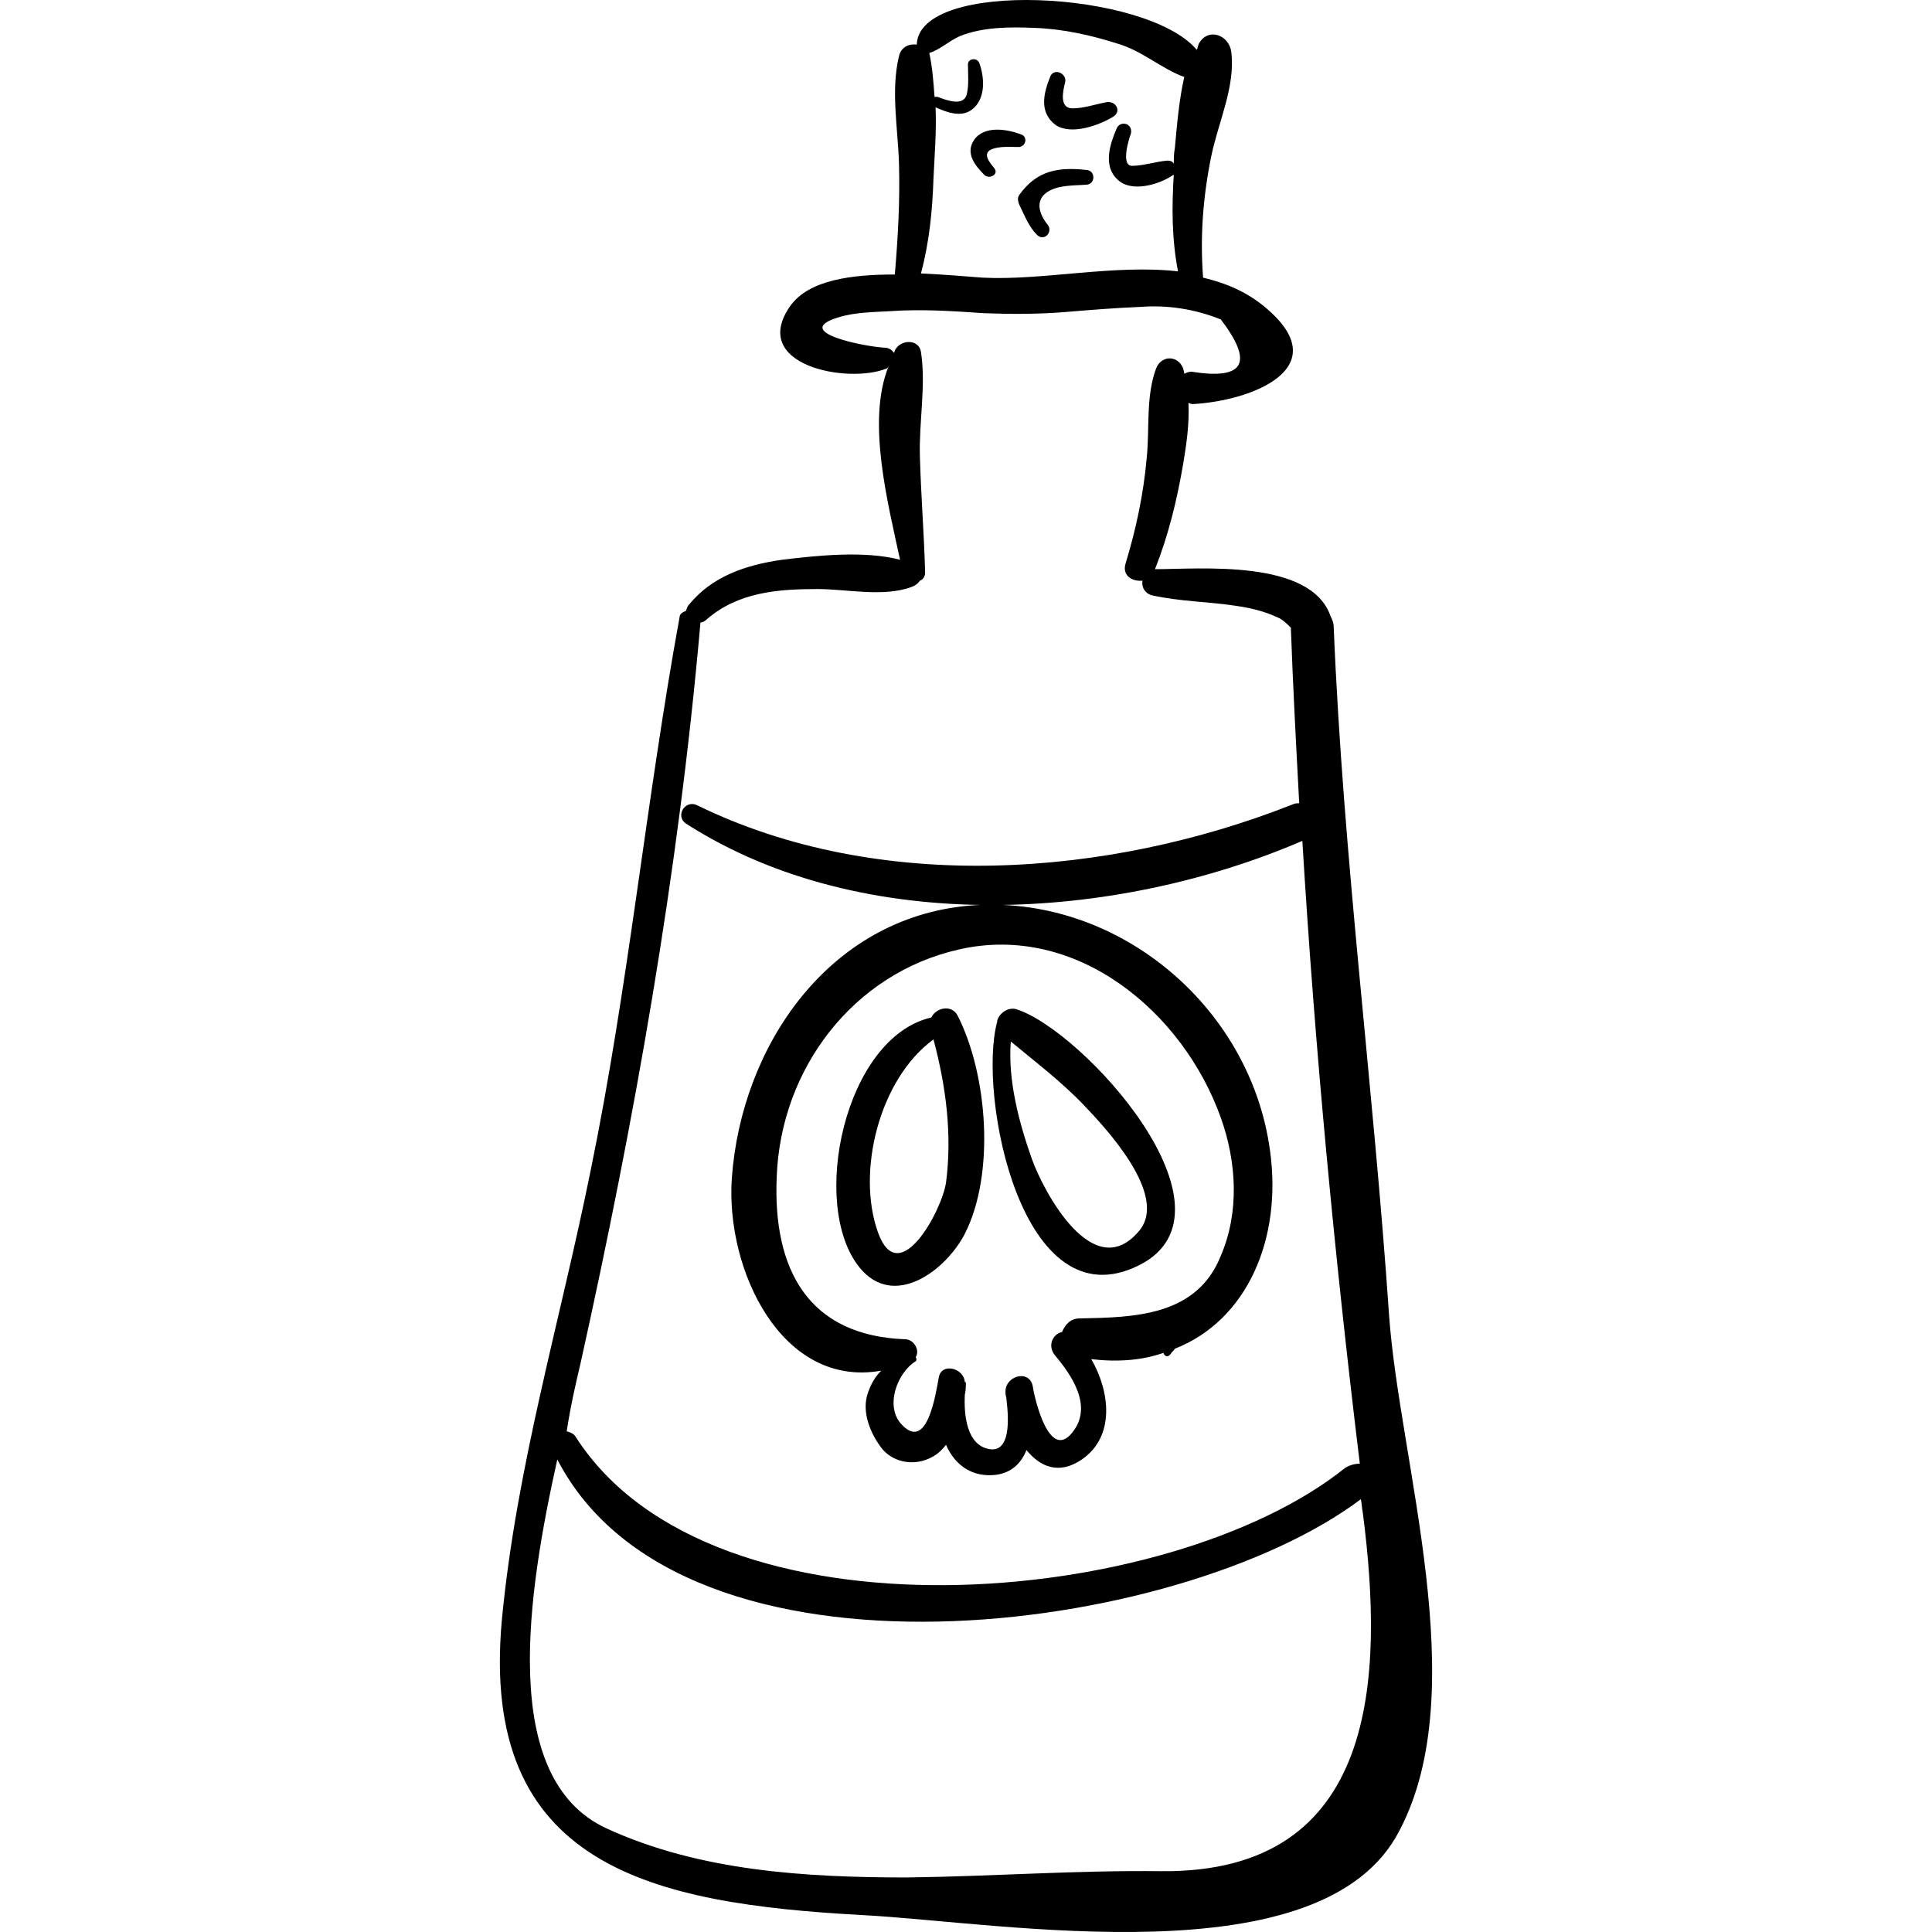
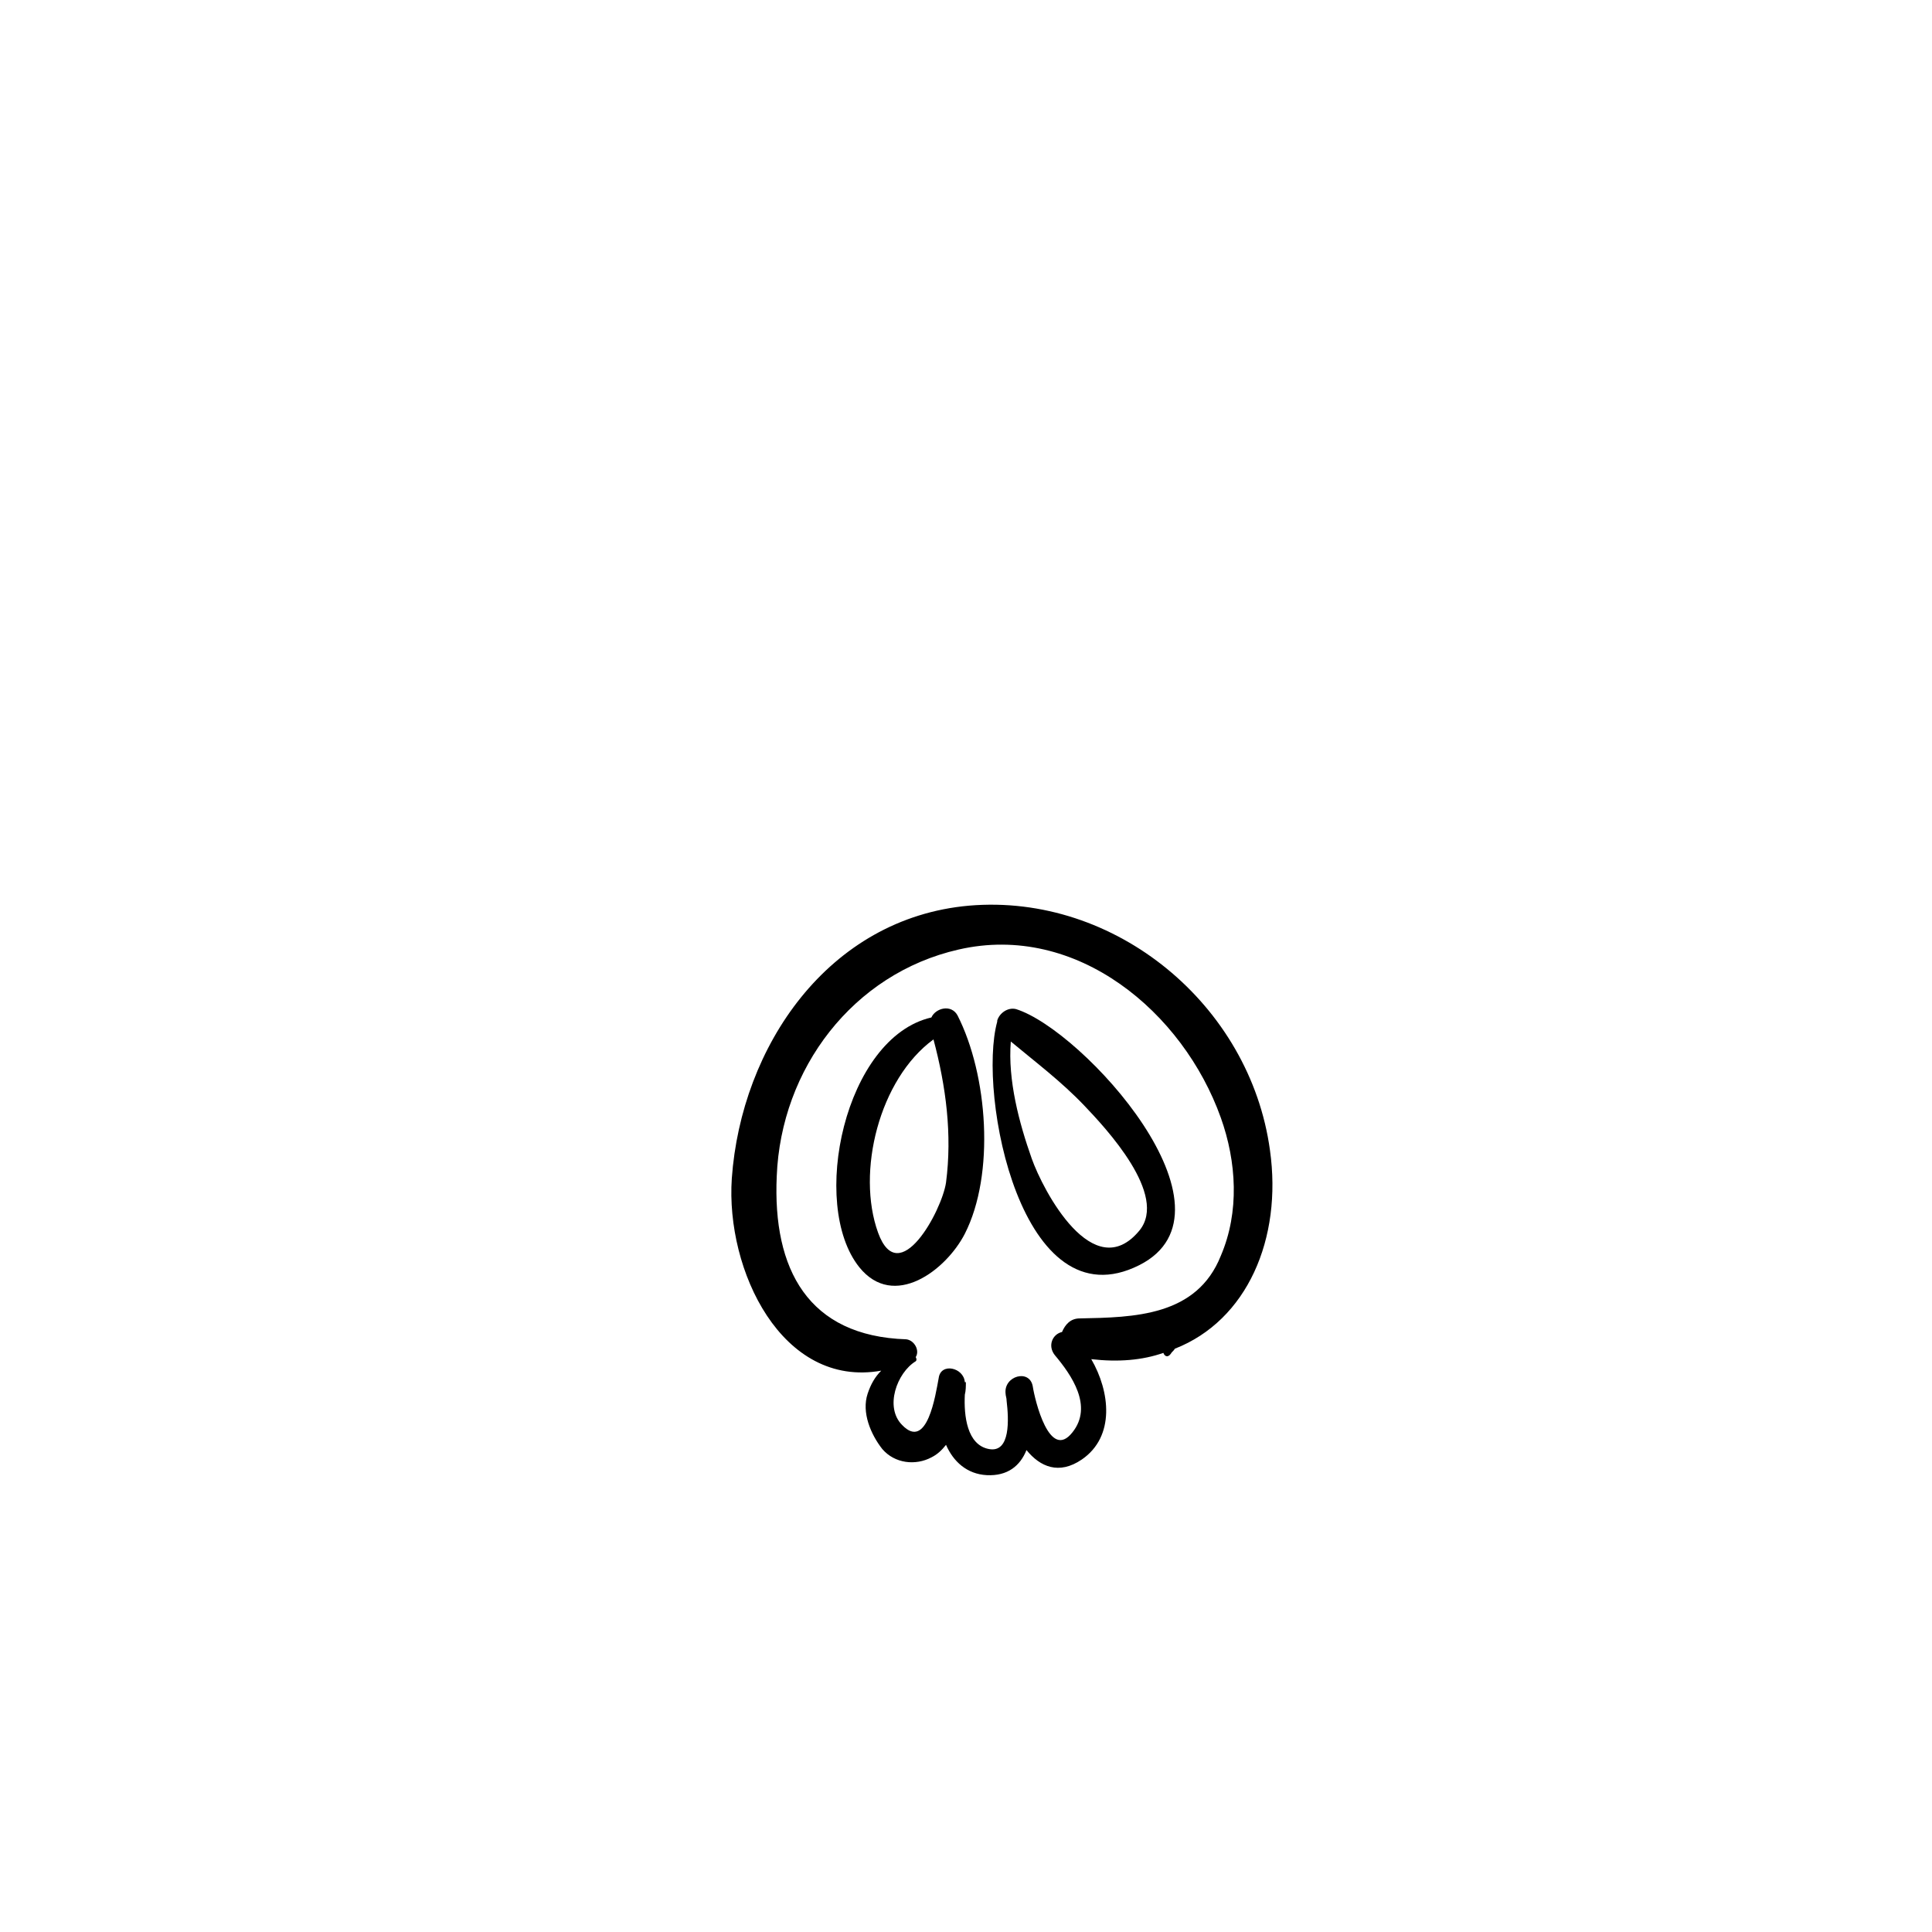
<svg xmlns="http://www.w3.org/2000/svg" fill="#000000" version="1.1" id="Capa_1" width="800px" height="800px" viewBox="0 0 565.762 565.762" xml:space="preserve">
  <g>
-     <path d="M406.774,385.162c-4.59-67.32-13.464-134.028-16.218-201.654c0-1.224-0.612-2.448-0.918-3.06   c-5.814-16.83-38.25-13.77-51.408-13.77c3.979-10.098,6.426-20.196,8.262-30.906c0.918-5.508,1.836-11.628,1.53-17.748   c0.306,0,0.612,0.306,1.225,0.306c17.441-0.918,42.533-10.71,21.113-28.458c-5.508-4.59-11.628-7.038-18.054-8.568   c-0.918-12.24,0-23.868,2.448-35.802c2.142-10.098,7.038-20.196,5.813-30.294c-0.611-4.896-6.731-7.344-9.485-2.448   c-0.307,0.612-0.307,1.224-0.612,1.836c-14.688-17.442-81.396-20.808-82.008-1.53c-2.142-0.306-4.59,0.612-5.202,3.366   c-2.448,10.098-0.306,21.114,0,31.518c0.306,11.016-0.306,21.726-1.224,32.436c-12.546,0-25.092,1.53-30.6,9.18   c-12.24,17.442,16.83,22.95,28.152,18.36c0.306,0,0.306-0.306,0.612-0.612c-6.426,15.912-0.306,39.474,3.366,56.61   c-10.404-2.754-24.48-1.224-34.578,0c-10.71,1.53-20.502,4.896-27.234,13.158c-0.612,0.612-0.612,1.224-0.918,1.836   c-0.918,0.306-1.836,0.918-1.836,1.836c-9.792,53.55-14.994,108.324-26.01,161.874c-8.874,44.064-21.726,86.599-26.01,131.58   c-6.732,72.522,44.064,83.232,105.57,86.599c41.004,2.142,134.946,18.972,157.284-24.786   C431.561,494.71,409.835,428.309,406.774,385.162z M273.358,52.234c0.306-6.732,0.918-13.77,0.612-20.808   c3.366,1.53,7.65,3.06,10.71,0.612c3.978-3.06,3.672-9.18,2.143-13.464c-0.613-1.836-3.367-1.53-3.367,0.306   c0,2.754,0.306,5.814-0.306,8.568c-0.918,3.978-6.12,1.836-8.568,0.918c-0.306,0-0.612,0-0.918,0   c-0.306-4.284-0.612-8.568-1.53-12.852c3.06-0.918,5.508-3.366,8.874-4.896c6.731-2.754,14.688-2.754,22.032-2.448   c8.262,0.306,16.523,2.142,24.174,4.59c7.344,2.142,12.852,7.344,19.584,9.792c-1.53,6.732-2.143,14.076-2.754,20.808   c-0.307,1.53-0.307,3.06-0.307,4.59c-0.306-0.612-0.918-0.918-1.836-0.918c-3.672,0.306-7.038,1.53-10.403,1.53   c-3.366,0-0.918-7.956-0.307-9.486c0.612-3.06-3.366-3.978-4.284-1.224c-1.836,4.284-3.978,10.71,0.307,14.688   c3.978,3.978,12.239,1.53,16.218-1.224c0.306,0,0.306-0.306,0.306-0.306c-0.611,9.486-0.611,18.972,1.225,28.458   c-18.666-2.142-39.78,2.754-57.223,1.836c-4.284-0.306-11.016-0.918-18.054-1.224C272.135,70.9,273.053,61.72,273.358,52.234z    M169.931,399.544c15.912-71.604,28.764-143.82,35.19-217.26c0.612,0,1.224-0.306,1.836-0.918   c9.18-7.956,20.808-8.874,32.436-8.874c8.568,0,19.278,2.448,27.54-0.612c0.918-0.306,1.836-0.918,2.448-1.836   c0.918-0.306,1.53-1.224,1.53-2.448c-0.306-11.322-1.224-22.644-1.53-33.966c-0.306-10.098,1.836-20.808,0.306-30.6   c-0.612-3.672-5.508-3.672-7.344-0.918c-0.306,0.306-0.306,0.918-0.612,1.224c-0.306-0.612-1.224-1.53-2.754-1.53   c-5.814-0.306-27.54-4.59-13.464-8.874c4.896-1.53,10.404-1.53,15.606-1.836c8.874-0.612,18.054,0,26.928,0.612   c7.956,0.306,15.605,0.306,23.562-0.306c7.344-0.612,14.688-1.224,22.338-1.53c7.956-0.612,15.912,0.612,23.562,3.672   c9.792,12.852,6.731,17.748-8.568,15.3c-0.918,0-1.53,0.306-2.142,0.612c0-0.612-0.307-1.224-0.307-1.53   c-1.529-3.978-6.426-3.978-7.956,0c-3.06,8.262-1.836,17.748-2.754,26.316c-0.918,10.404-3.06,20.502-6.119,30.6   c-1.225,3.672,1.836,5.508,4.896,5.202c-0.306,1.836,0.612,3.672,2.754,4.284c8.262,1.836,16.524,1.836,24.48,3.06   c4.283,0.612,8.262,1.53,12.239,3.366c1.53,0.612,2.754,1.836,3.979,3.06l0,0c0.612,17.136,1.53,34.272,2.448,51.408   c-0.612,0-1.225,0-1.836,0.306c-54.162,21.42-121.176,26.316-174.42,0.306c-3.672-1.836-6.732,3.366-3.06,5.508   c51.714,33.048,125.46,28.458,180.234,4.896c3.672,60.894,9.485,122.094,16.83,182.376c-1.225,0-2.755,0.306-4.284,1.224   c-51.408,41.311-185.13,53.244-225.216-8.874c-0.612-1.224-1.836-1.529-2.754-1.836   C167.177,411.172,168.707,404.746,169.931,399.544z M340.066,547.954c-24.786-0.306-49.572,1.53-74.358,1.836   c-29.682,0-60.894-1.836-88.128-14.382c-31.824-14.688-22.95-69.462-14.382-108.018c36.72,70.991,182.07,51.714,235.314,11.628   c0.306,1.529,0.306,2.754,0.612,4.284C405.244,491.038,403.715,548.566,340.066,547.954z" />
-     <path d="M299.062,39.382c-3.978-1.53-10.71-2.754-13.771,1.53c-2.753,3.978,0.307,7.65,3.061,10.404   c1.53,1.224,4.284-0.306,2.754-2.142c-1.224-1.53-3.672-4.284-0.612-5.508c2.448-0.918,5.509-0.612,7.956-0.612   C300.593,42.748,300.898,39.994,299.062,39.382z" />
-     <path d="M324.154,29.896c-3.365,0.612-6.731,1.836-10.098,1.836c-3.979,0-2.754-5.202-2.142-7.65   c0.611-2.448-3.061-4.284-4.284-1.836c-2.143,5.202-3.366,10.71,1.529,14.382c4.591,3.06,12.853,0,16.83-2.448   C328.438,32.65,326.908,29.59,324.154,29.896z" />
-     <path d="M318.341,49.786c-8.262-0.918-14.688,0-19.891,7.344c-0.611,0.918-0.306,1.836,0,2.754c1.53,3.06,2.754,6.426,5.202,8.874   c2.143,2.142,4.896-0.918,3.061-3.06c-2.448-3.06-3.672-7.038,0-9.486c3.365-2.142,7.956-1.836,11.628-2.142   C320.788,53.764,320.788,50.092,318.341,49.786z" />
    <path d="M371.891,336.814c-5.814-42.534-45.288-75.276-88.128-71.604c-41.31,3.672-66.708,41.31-69.462,79.866   c-1.836,26.928,14.688,61.506,43.758,56.304c-1.836,1.836-3.06,3.979-3.978,6.732c-1.836,5.508,0.918,11.934,4.284,16.218   c3.672,4.284,9.792,4.896,14.382,2.448c1.836-0.918,3.06-2.142,4.284-3.672c2.142,4.896,6.12,8.567,11.934,8.874   c6.12,0.306,9.792-2.754,11.628-7.344c3.978,4.896,9.486,7.344,16.218,2.754c9.792-6.732,8.262-19.891,2.754-29.376   c7.956,0.918,14.994,0.306,21.114-1.837c0.306,0.918,1.224,1.53,2.142,0.307c0.307-0.612,0.918-0.918,1.225-1.53   C365.158,386.692,375.562,362.824,371.891,336.814z M316.198,386.08c-2.754,0-4.283,1.836-5.201,3.979   c-2.755,0.611-4.284,3.978-2.143,6.731c4.896,5.814,11.322,14.994,5.202,22.645c-6.732,8.567-11.016-9.486-11.628-13.464   c-0.918-5.202-8.568-3.061-7.956,2.142c0,0.612,0.306,1.224,0.306,2.142c0.612,5.202,1.225,15.301-5.202,14.076   c-6.426-1.224-7.344-9.792-7.038-15.912c0.306-1.224,0.306-2.447,0.306-3.672h-0.306c-0.306-4.284-7.038-5.813-7.65-1.224   c-0.918,4.896-3.366,21.42-10.71,13.77c-5.202-5.202-1.53-15.3,3.978-18.666c0.306-0.306,0.306-0.611,0-1.224   c1.224-1.836-0.306-4.896-2.754-5.202c-28.764-0.918-39.168-20.502-37.944-47.736c1.224-31.518,22.338-59.364,53.244-66.401   c34.578-7.956,65.79,18.359,76.806,49.266c4.59,12.853,5.508,27.54,0,40.393C350.471,385.468,332.11,385.774,316.198,386.08z" />
    <path d="M280.396,297.34c-1.836-3.365-6.426-2.142-7.65,0.612c-25.398,5.814-35.802,54.774-21.114,73.134   c10.098,12.546,25.398,0.918,30.906-9.792C291.413,343.853,289.271,314.782,280.396,297.34z M277.031,346.3   c-1.224,8.263-13.77,31.519-19.89,14.688c-6.426-17.748,0.306-44.982,16.218-56.61C277.031,318.148,278.867,332.225,277.031,346.3z   " />
    <path d="M297.532,295.504c-2.447-0.611-4.896,1.225-5.508,3.366c0,0,0,0,0,0.306c-5.814,21.114,7.038,88.74,41.616,71.299   C365.158,354.562,317.116,301.624,297.532,295.504z M333.641,360.376c-13.464,16.218-28.152-11.628-31.518-21.113   c-3.673-10.404-7.038-22.95-6.12-34.272c7.344,6.12,14.688,11.628,21.42,18.666C323.849,330.389,342.209,349.973,333.641,360.376z" />
  </g>
</svg>